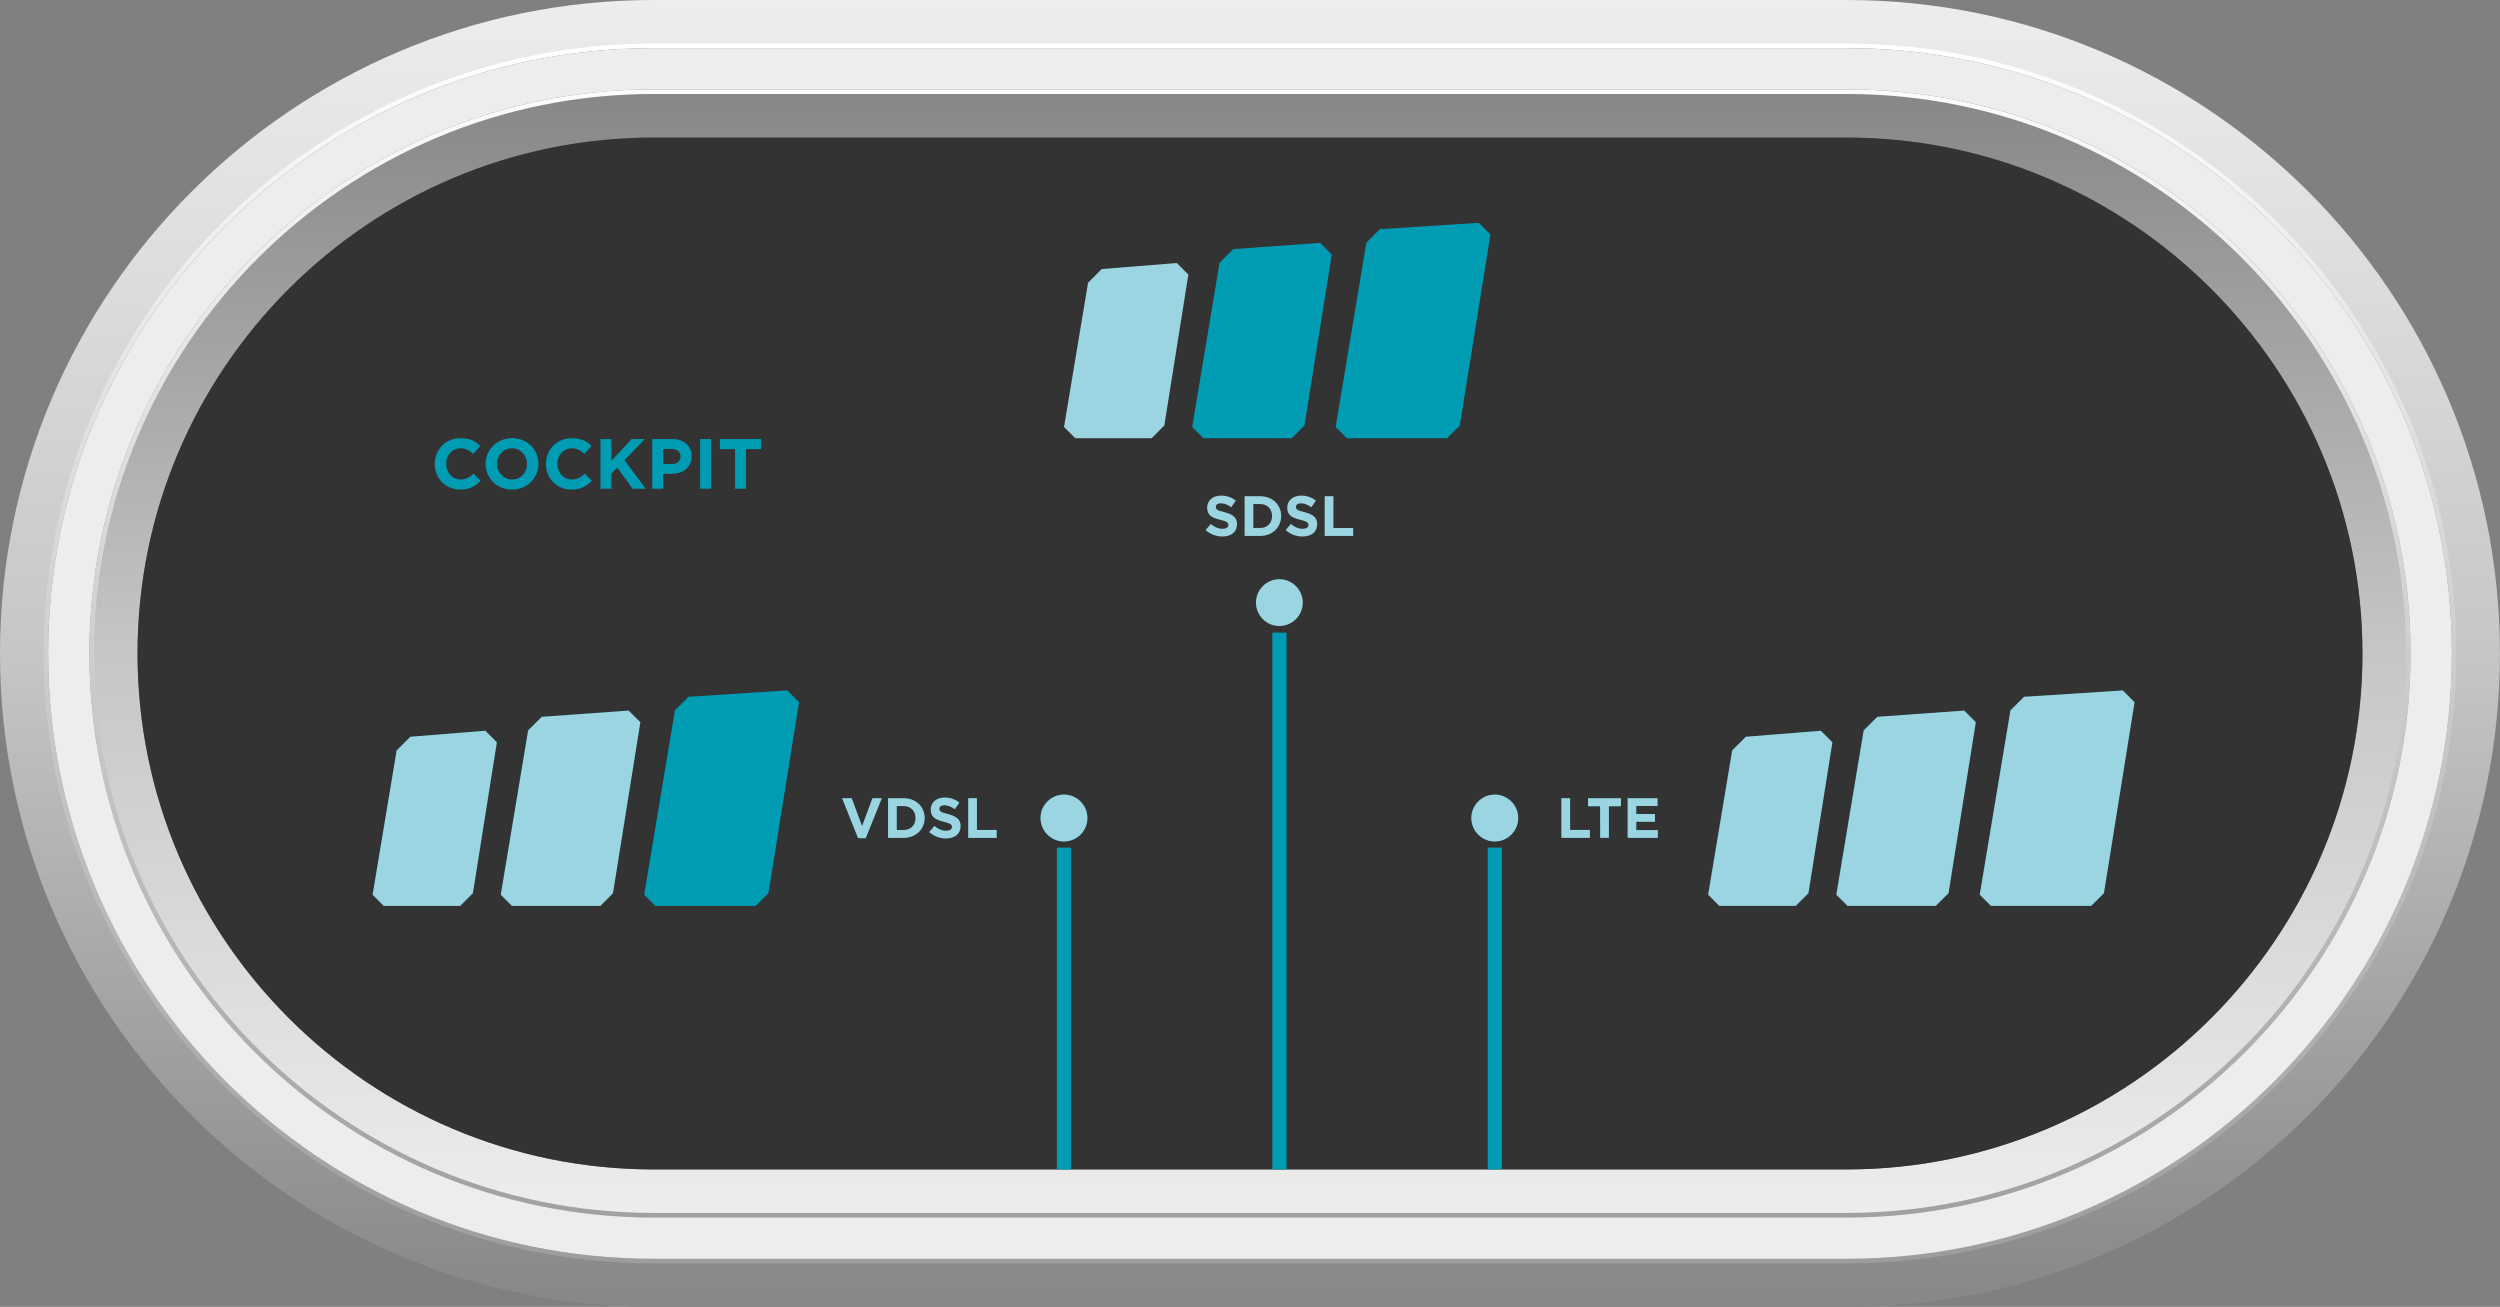
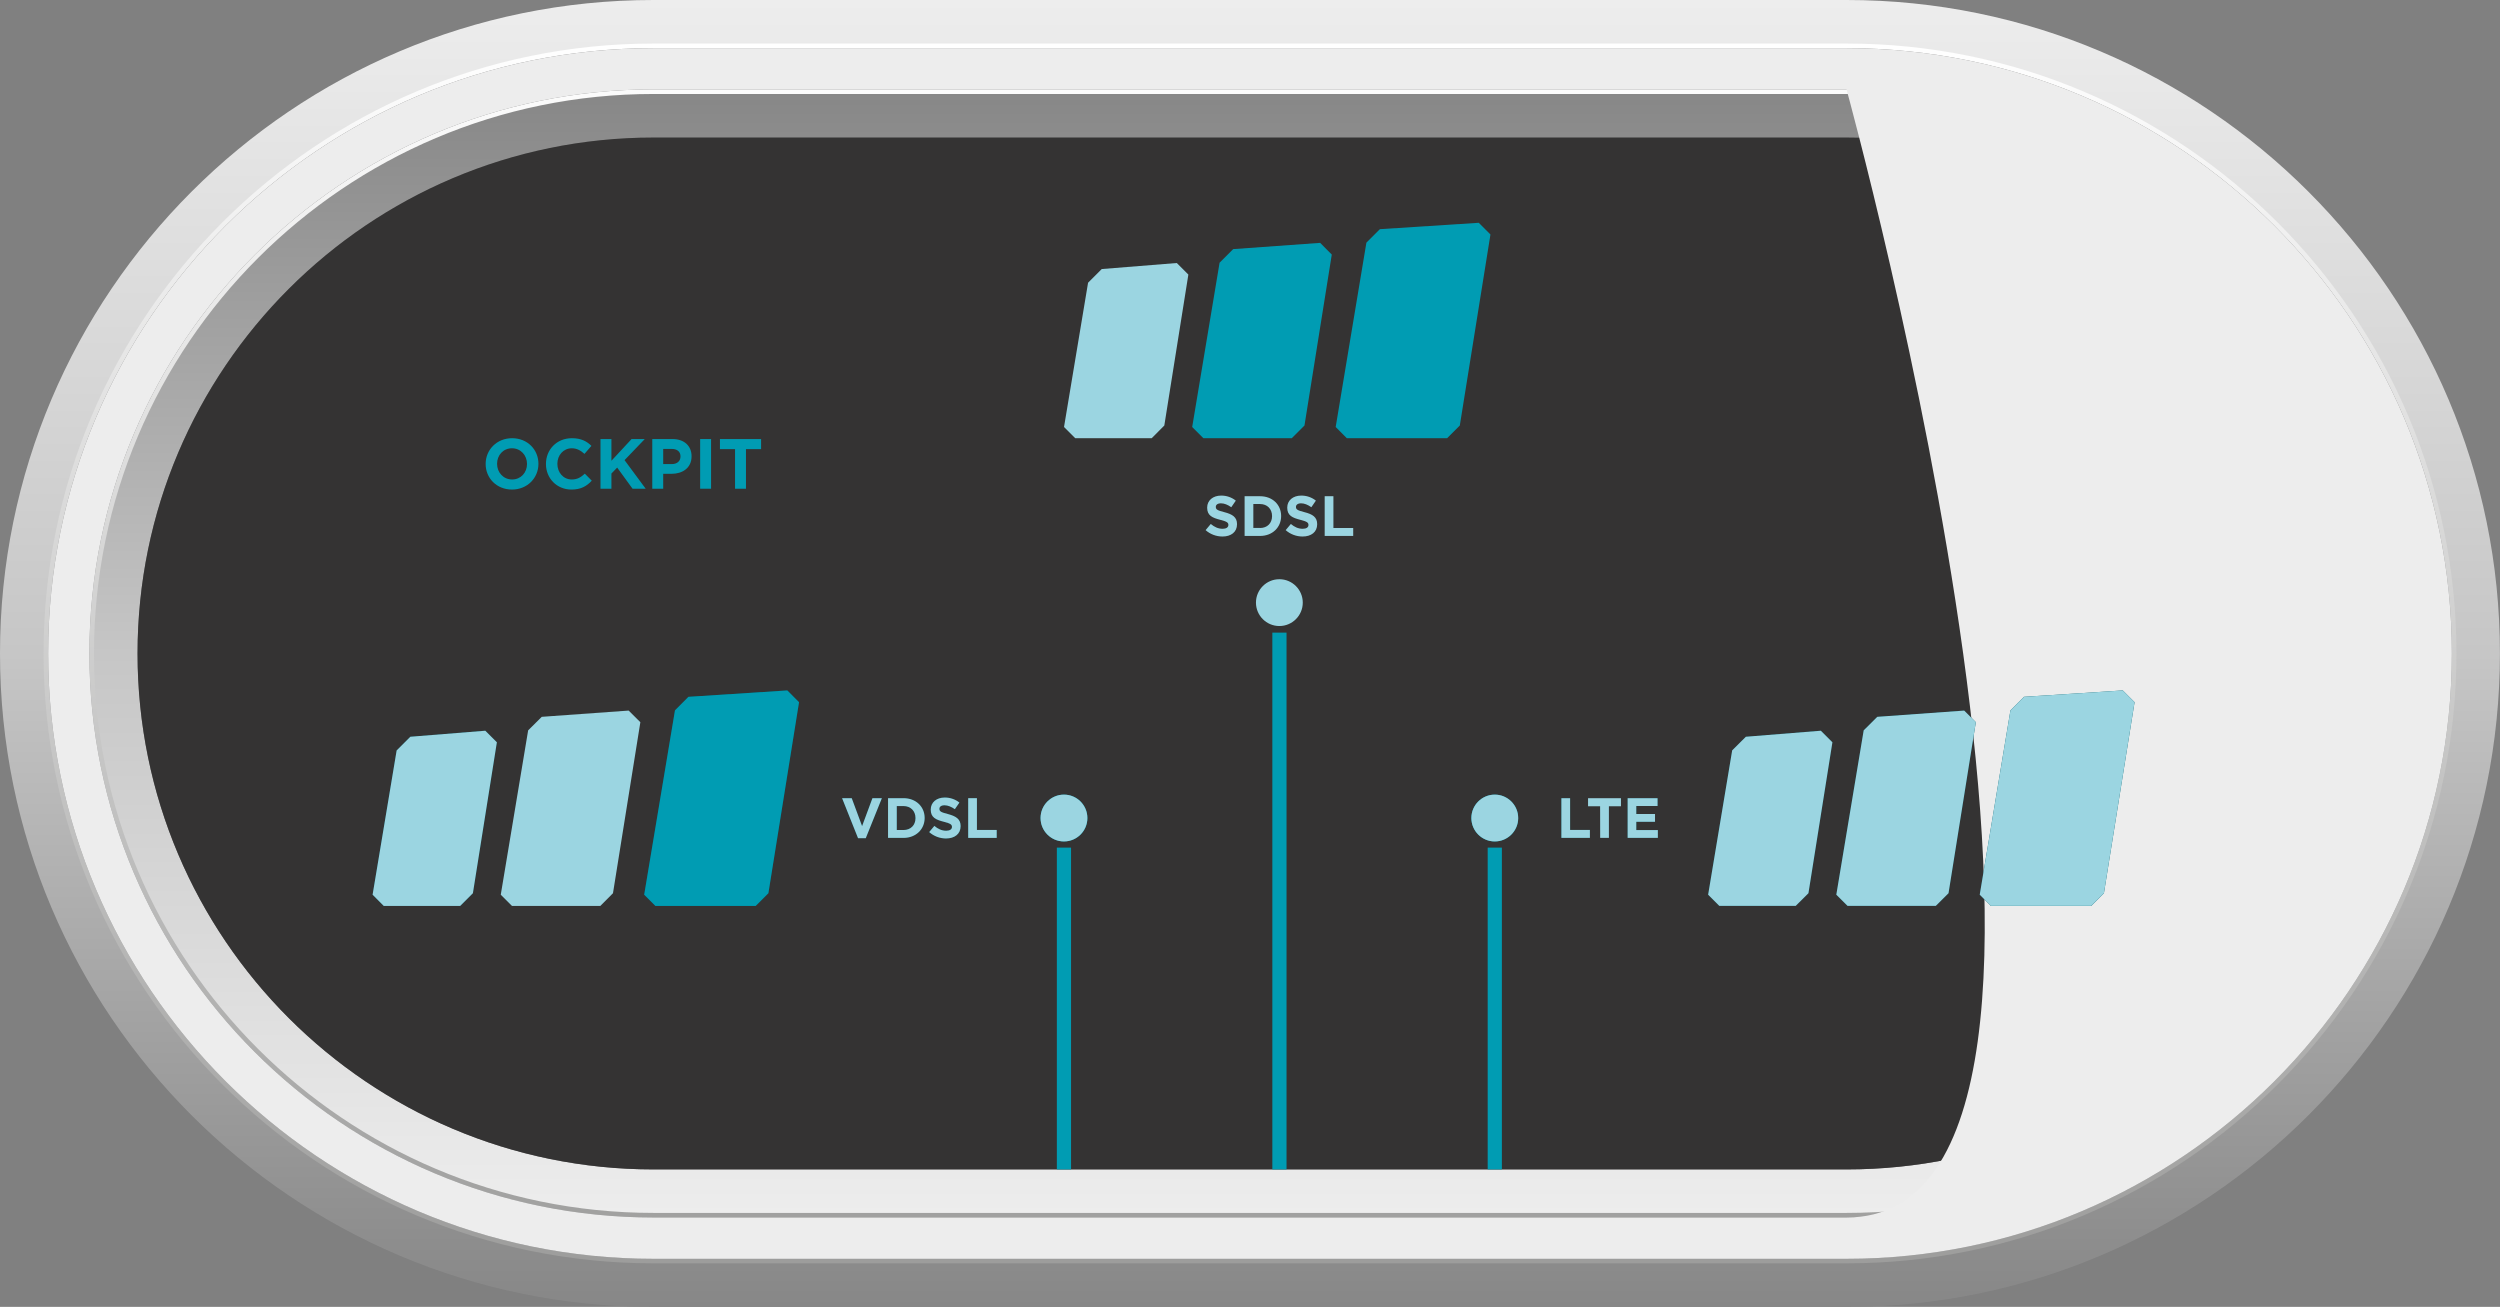
<svg xmlns="http://www.w3.org/2000/svg" version="1.1" id="Ebene_1" x="0px" y="0px" viewBox="0 0 3524.6 1842.5" style="enable-background:new 0 0 3524.6 1842.5;" xml:space="preserve">
  <rect x="0" y="0" width="3524.6" height="1842.5" fill="#808080" stroke="none" />
  <style type="text/css">
	.st0{fill:url(#SVGID_1_);}
	.st1{fill:url(#SVGID_2_);}
	.st2{fill:#343333;}
	.st3{fill:none;}
	.st4{fill:url(#SVGID_3_);}
	.st5{fill:#EDEDED;}
	.st6{fill:none;stroke:#009CB3;stroke-width:20;stroke-miterlimit:10;}
	.st7{fill:#9BD5E1;}
	.st8{fill:#005461;}
	.st9{fill:#009CB3;}
</style>
  <g id="Ebene_2_1_">
    <g id="Ebene_1-2">
      <linearGradient id="SVGID_1_" gradientUnits="userSpaceOnUse" x1="1762.3" y1="1712.75" x2="1762.3" y2="128.75" gradientTransform="matrix(1 0 0 -1 0 1842)">
        <stop offset="0" style="stop-color:#878787" />
        <stop offset="0.5" style="stop-color:#C6C6C6" />
        <stop offset="1" style="stop-color:#EDEDED" />
      </linearGradient>
      <path class="st0" d="M2603.3,129.2h-1682c-436.7,0-792,355.3-792,792s355.3,792,792,792h1682c436.7,0,792-355.3,792-792    S3040,129.2,2603.3,129.2z M2603.3,1648.7h-1682c-401.1,0-727.4-326.3-727.4-727.4s326.3-727.4,727.3-727.4h1682    c401.1,0,727.4,326.3,727.4,727.4S3004.4,1648.7,2603.3,1648.7z" />
      <linearGradient id="SVGID_2_" gradientUnits="userSpaceOnUse" x1="1762.255" y1="1842" x2="1762.255" y2="-0.52" gradientTransform="matrix(1 0 0 -1 0 1842)">
        <stop offset="0" style="stop-color:#EDEDED" />
        <stop offset="0.5" style="stop-color:#C6C6C6" />
        <stop offset="1" style="stop-color:#878787" />
      </linearGradient>
      <path class="st1" d="M2603.3,0h-1682C413.3,0,0,413.3,0,921.3s413.3,921.3,921.3,921.3h1682c508,0,921.2-413.3,921.2-921.3    S3111.3,0,2603.3,0z M2603.3,1777.9h-1682c-472.4,0-856.6-384.3-856.6-856.6S448.9,64.6,921.3,64.6h1682    c472.4,0,856.6,384.3,856.6,856.6S3075.6,1777.9,2603.3,1777.9z" />
      <path class="st2" d="M2603.3,193.9h-1682c-401.1,0-727.4,326.3-727.4,727.4s326.3,727.4,727.4,727.4h1682    c401.1,0,727.4-326.3,727.4-727.4S3004.4,193.9,2603.3,193.9z" />
      <path class="st3" d="M2603.3,64.6h-1682C449,64.6,64.7,448.9,64.7,921.3s384.3,856.6,856.6,856.6h1682    c472.4,0,856.6-384.3,856.6-856.6S3075.6,64.6,2603.3,64.6z M2603.3,1713.3h-1682c-436.7,0-792-355.3-792-792s355.3-792,792-792    h1682c436.7,0,792,355.3,792,792S3040,1713.3,2603.3,1713.3z" />
      <linearGradient id="SVGID_3_" gradientUnits="userSpaceOnUse" x1="1762.275" y1="60.88" x2="1762.275" y2="1780.61" gradientTransform="matrix(1 0 0 -1 0 1842)">
        <stop offset="0" style="stop-color:#9D9D9C" />
        <stop offset="1" style="stop-color:#FFFFFF" />
      </linearGradient>
      <path class="st4" d="M2603.3,1781.1h-1682c-474.1,0-859.9-385.7-859.9-859.9S447.1,61.4,921.3,61.4h1682    c474.1,0,859.9,385.8,859.9,859.9S3077.4,1781.1,2603.3,1781.1z M921.3,67.9c-470.6,0-853.4,382.8-853.4,853.4    s382.8,853.4,853.4,853.4h1682c470.6,0,853.4-382.8,853.4-853.4S3073.8,67.9,2603.3,67.9L921.3,67.9z M2603.3,1716.5h-1682    c-438.5,0-795.3-356.8-795.3-795.2S482.8,126,921.3,126h1682c438.5,0,795.2,356.7,795.2,795.2S3041.8,1716.5,2603.3,1716.5    L2603.3,1716.5z M921.3,132.5c-434.9,0-788.8,353.8-788.8,788.8S486.3,1710,921.3,1710h1682c434.9,0,788.8-353.8,788.8-788.8    s-353.8-788.7-788.7-788.7L921.3,132.5z" />
-       <path class="st5" d="M2603.3,67.9h-1682c-470.6,0-853.4,382.8-853.4,853.4s382.8,853.4,853.4,853.4h1682    c470.6,0,853.4-382.8,853.4-853.4S3073.9,67.9,2603.3,67.9z M2603.3,1716.5h-1682c-438.5,0-795.3-356.8-795.3-795.2    S482.8,126,921.3,126h1682c438.5,0,795.2,356.7,795.2,795.2S3041.8,1716.5,2603.3,1716.5z" />
+       <path class="st5" d="M2603.3,67.9h-1682c-470.6,0-853.4,382.8-853.4,853.4s382.8,853.4,853.4,853.4h1682    c470.6,0,853.4-382.8,853.4-853.4S3073.9,67.9,2603.3,67.9z M2603.3,1716.5h-1682c-438.5,0-795.3-356.8-795.3-795.2    S482.8,126,921.3,126h1682S3041.8,1716.5,2603.3,1716.5z" />
      <line class="st6" x1="1500" y1="1648.7" x2="1500" y2="1195" />
      <line class="st6" x1="1803.8" y1="1648.7" x2="1803.8" y2="891.9" />
      <line class="st6" x1="2107.4" y1="1648.7" x2="2107.4" y2="1195" />
      <path class="st7" d="M1699.7,747.4l7.3-8.7c5,4.2,10.3,6.8,16.7,6.8c5,0,8.1-2,8.1-5.3V740c0-3.1-1.9-4.7-11.3-7.1    c-11.3-2.9-18.6-6-18.6-17.1v-0.2c0-10.1,8.2-16.9,19.6-16.9c7.5-0.1,14.9,2.4,20.8,7.1l-6.4,9.3c-5-3.5-9.8-5.5-14.6-5.5    s-7.2,2.2-7.2,4.9v0.2c0,3.7,2.4,4.9,12.1,7.4c11.3,2.9,17.8,7,17.8,16.8v0.2c0,11.1-8.5,17.3-20.5,17.3    C1714.7,756.4,1706.2,753.2,1699.7,747.4z" />
      <path class="st7" d="M1754.7,699.6h21.8c17.6,0,29.7,12.1,29.7,27.8v0.2c0,15.8-12.2,28-29.7,28h-21.8V699.6z M1776.5,744.4    c10.1,0,16.9-6.8,16.9-16.7v-0.2c0-9.9-6.8-16.9-16.9-16.9h-9.5v33.7H1776.5z" />
      <path class="st7" d="M1812.6,747.4l7.3-8.7c5,4.2,10.3,6.8,16.7,6.8c5.1,0,8.1-2,8.1-5.3V740c0-3.1-1.9-4.7-11.3-7.1    c-11.3-2.9-18.6-6-18.6-17.1v-0.2c0-10.1,8.2-16.9,19.6-16.9c7.5-0.1,14.9,2.4,20.8,7.1l-6.4,9.3c-5-3.5-9.8-5.5-14.5-5.5    s-7.2,2.2-7.2,4.9v0.2c0,3.7,2.4,4.9,12.1,7.4c11.4,2.9,17.8,7,17.8,16.8v0.2c0,11.1-8.5,17.3-20.6,17.3    C1827.6,756.4,1819.1,753.2,1812.6,747.4z" />
      <path class="st7" d="M1867.6,699.6h12.3v44.8h27.9v11.2h-40.2V699.6z" />
      <path class="st8" d="M1187.2,1125.3h13.6l14.6,39.4l14.6-39.4h13.3l-22.7,56.4h-10.9L1187.2,1125.3z" />
      <path class="st8" d="M1252,1125.3h21.8c17.6,0,29.8,12.1,29.8,27.8v0.2c0,15.7-12.2,28-29.8,28H1252V1125.3z M1273.8,1170.2    c10.1,0,16.9-6.8,16.9-16.7v-0.2c0-9.9-6.8-16.9-16.9-16.9h-9.5v33.8H1273.8z" />
      <path class="st8" d="M1310,1173.1l7.3-8.7c5,4.2,10.3,6.8,16.7,6.8c5,0,8.1-2,8.1-5.3v-0.2c0-3.1-1.9-4.7-11.3-7.1    c-11.3-2.9-18.6-6-18.6-17.1v-0.2c0-10.1,8.2-16.9,19.6-16.9c7.5-0.1,14.9,2.4,20.8,7.1l-6.4,9.3c-5-3.4-9.8-5.5-14.6-5.5    s-7.2,2.2-7.2,4.9v0.1c0,3.7,2.4,4.9,12.1,7.4c11.3,3,17.8,7.1,17.8,16.8v0.2c0,11.1-8.5,17.4-20.6,17.4    C1325,1182.1,1316.6,1178.9,1310,1173.1z" />
      <path class="st8" d="M1365,1125.3h12.3v44.8h27.9v11.2H1365V1125.3z" />
      <path class="st8" d="M2201.3,1125.3h12.3v44.8h27.9v11.2h-40.2V1125.3z" />
-       <path class="st8" d="M2255.9,1136.7h-17v-11.4h46.4v11.4h-17v44.6H2256L2255.9,1136.7z" />
      <path class="st8" d="M2294.7,1125.3h42.2v11h-30v11.3h26.4v11h-26.4v11.7h30.4v11h-42.6L2294.7,1125.3z" />
      <path class="st9" d="M1533.1,1153.3c0-18.2-14.8-33-33-33s-33,14.8-33,33s14.8,33,33,33l0,0    C1518.3,1186.3,1533.1,1171.5,1533.1,1153.3z" />
      <path class="st7" d="M1803.7,882.6c18.2,0,33-14.8,33-33s-14.8-33-33-33s-33,14.8-33,33l0,0    C1770.7,867.8,1785.5,882.6,1803.7,882.6z" />
      <path class="st9" d="M2074.4,1153.3c0,18.2,14.8,33,33,33s33-14.8,33-33s-14.8-33-33-33l0,0    C2089.2,1120.3,2074.4,1135.1,2074.4,1153.3z" />
      <polygon class="st8" points="684.2,1030.2 578.5,1038.7 559.2,1058 525.3,1261.4 541,1277.2 648.8,1277.2 666.7,1259.3     700.5,1046.5   " />
-       <polygon class="st8" points="886.3,1001.8 763.8,1010.6 744.6,1029.7 706,1261.4 721.8,1277.2 846.4,1277.2 864.2,1259.3     902.8,1018.2   " />
      <polygon class="st8" points="1110,973.4 970.6,982.4 951.6,1001.5 908.2,1261.4 924,1277.2 1065.4,1277.2 1083.3,1259.3     1126.5,990   " />
      <polygon class="st8" points="2567.1,1030.2 2461.4,1038.7 2442.1,1058 2408.2,1261.4 2423.9,1277.2 2531.7,1277.2 2549.6,1259.3     2583.4,1046.5   " />
      <polygon class="st8" points="2769.2,1001.8 2646.7,1010.6 2627.5,1029.7 2588.9,1261.4 2604.7,1277.2 2729.2,1277.2     2747.1,1259.3 2785.6,1018.2   " />
      <polygon class="st8" points="2992.8,973.4 2853.5,982.4 2834.4,1001.5 2791.1,1261.4 2806.9,1277.2 2948.3,1277.2 2966.2,1259.3     3009.4,990   " />
      <polygon class="st7" points="1659.1,370.8 1553.3,379.3 1534,398.6 1500.1,602 1515.9,617.8 1623.7,617.8 1641.5,599.9     1675.4,387.1   " />
      <polygon class="st9" points="1861.2,342.4 1738.6,351.2 1719.4,370.4 1680.8,602 1696.6,617.8 1821.2,617.8 1839.1,599.9     1877.6,358.9   " />
      <polygon class="st9" points="2084.8,314.1 1945.4,323.1 1926.4,342.1 1883.1,602 1898.8,617.8 2040.2,617.8 2058.1,599.9     2101.3,330.6   " />
      <polygon class="st7" points="684.2,1030.2 578.5,1038.7 559.2,1058 525.3,1261.4 541,1277.2 648.8,1277.2 666.7,1259.3     700.5,1046.5   " />
      <polygon class="st7" points="886.3,1001.8 763.8,1010.6 744.6,1029.7 706,1261.4 721.8,1277.2 846.4,1277.2 864.2,1259.3     902.8,1018.2   " />
      <polygon class="st9" points="1110,973.4 970.6,982.4 951.6,1001.5 908.2,1261.4 924,1277.2 1065.4,1277.2 1083.3,1259.3     1126.5,990   " />
      <path class="st7" d="M1187.2,1125.3h13.6l14.6,39.4l14.6-39.4h13.3l-22.7,56.4h-10.9L1187.2,1125.3z" />
      <path class="st7" d="M1252,1125.3h21.8c17.6,0,29.8,12.1,29.8,27.8v0.2c0,15.7-12.2,28-29.8,28H1252V1125.3z M1273.8,1170.2    c10.1,0,16.9-6.8,16.9-16.7v-0.2c0-9.9-6.8-16.9-16.9-16.9h-9.5v33.8H1273.8z" />
      <path class="st7" d="M1310,1173.1l7.3-8.7c5,4.2,10.3,6.8,16.7,6.8c5,0,8.1-2,8.1-5.3v-0.2c0-3.1-1.9-4.7-11.3-7.1    c-11.3-2.9-18.6-6-18.6-17.1v-0.2c0-10.1,8.2-16.9,19.6-16.9c7.5-0.1,14.9,2.4,20.8,7.1l-6.4,9.3c-5-3.4-9.8-5.5-14.6-5.5    s-7.2,2.2-7.2,4.9v0.1c0,3.7,2.4,4.9,12.1,7.4c11.3,3,17.8,7.1,17.8,16.8v0.2c0,11.1-8.5,17.4-20.6,17.4    C1325,1182.1,1316.6,1178.9,1310,1173.1z" />
      <path class="st7" d="M1365,1125.3h12.3v44.8h27.9v11.2H1365V1125.3z" />
      <path class="st7" d="M2201.3,1125.3h12.3v44.8h27.9v11.2h-40.2V1125.3z" />
      <path class="st7" d="M2255.9,1136.7h-17v-11.4h46.4v11.4h-17v44.6H2256L2255.9,1136.7z" />
      <path class="st7" d="M2294.7,1125.3h42.2v11h-30v11.3h26.4v11h-26.4v11.7h30.4v11h-42.6L2294.7,1125.3z" />
      <polygon class="st7" points="2567.1,1030.2 2461.4,1038.7 2442.1,1057.9 2408.2,1261.4 2423.9,1277.1 2531.7,1277.1     2549.6,1259.3 2583.4,1046.5   " />
      <polygon class="st7" points="2769.2,1001.8 2646.7,1010.6 2627.5,1029.7 2588.9,1261.4 2604.7,1277.1 2729.2,1277.1     2747.1,1259.3 2785.6,1018.2   " />
      <polygon class="st7" points="2992.8,973.4 2853.5,982.4 2834.4,1001.5 2791.1,1261.4 2806.9,1277.1 2948.3,1277.1 2966.2,1259.3     3009.4,990   " />
      <path class="st7" d="M2107.4,1186.3c18.2,0,33-14.8,33-33s-14.8-33-33-33s-33,14.8-33,33l0,0    C2074.4,1171.5,2089.2,1186.3,2107.4,1186.3z" />
      <path class="st7" d="M1500,1186.3c18.2,0,33-14.8,33-33s-14.8-33-33-33s-33,14.8-33,33l0,0C1467,1171.5,1481.8,1186.3,1500,1186.3    z" />
    </g>
  </g>
  <g>
-     <path class="st9" d="M612.9,654.2V654c0-19.9,15-36.2,36.5-36.2c13.2,0,21.1,4.4,27.6,10.8l-9.8,11.3c-5.4-4.9-10.9-7.9-17.9-7.9   c-11.8,0-20.3,9.8-20.3,21.8v0.2c0,12,8.3,22,20.3,22c8,0,12.9-3.2,18.4-8.2l9.8,9.9c-7.2,7.7-15.2,12.5-28.7,12.5   C628.2,690.2,612.9,674.3,612.9,654.2z" />
    <path class="st9" d="M684.7,654.2V654c0-19.9,15.7-36.2,37.3-36.2c21.6,0,37.1,16.1,37.1,36v0.2c0,19.9-15.7,36.2-37.3,36.2   C700.2,690.2,684.7,674.1,684.7,654.2z M743,654.2V654c0-12-8.8-22-21.2-22c-12.4,0-21,9.8-21,21.8v0.2c0,12,8.8,22,21.2,22   S743,666.2,743,654.2z" />
    <path class="st9" d="M769.7,654.2V654c0-19.9,15-36.2,36.5-36.2c13.2,0,21.1,4.4,27.6,10.8l-9.8,11.3c-5.4-4.9-10.9-7.9-17.9-7.9   c-11.8,0-20.3,9.8-20.3,21.8v0.2c0,12,8.3,22,20.3,22c8,0,12.9-3.2,18.4-8.2l9.8,9.9c-7.2,7.7-15.2,12.5-28.7,12.5   C785,690.2,769.7,674.3,769.7,654.2z" />
    <path class="st9" d="M846.6,619H862v30.6l28.4-30.6H909l-28.5,29.7l29.8,40.3h-18.5l-21.7-29.8l-8.1,8.4V689h-15.4V619z" />
    <path class="st9" d="M919.6,619h28.6c16.7,0,26.8,9.9,26.8,24.2v0.2c0,16.2-12.6,24.6-28.3,24.6H935v21h-15.4V619z M947.2,654.3   c7.7,0,12.2-4.6,12.2-10.6v-0.2c0-6.9-4.8-10.6-12.5-10.6H935v21.4H947.2z" />
    <path class="st9" d="M987.1,619h15.4v70h-15.4V619z" />
    <path class="st9" d="M1036.3,633.2H1015V619h58v14.2h-21.3V689h-15.4V633.2z" />
  </g>
</svg>